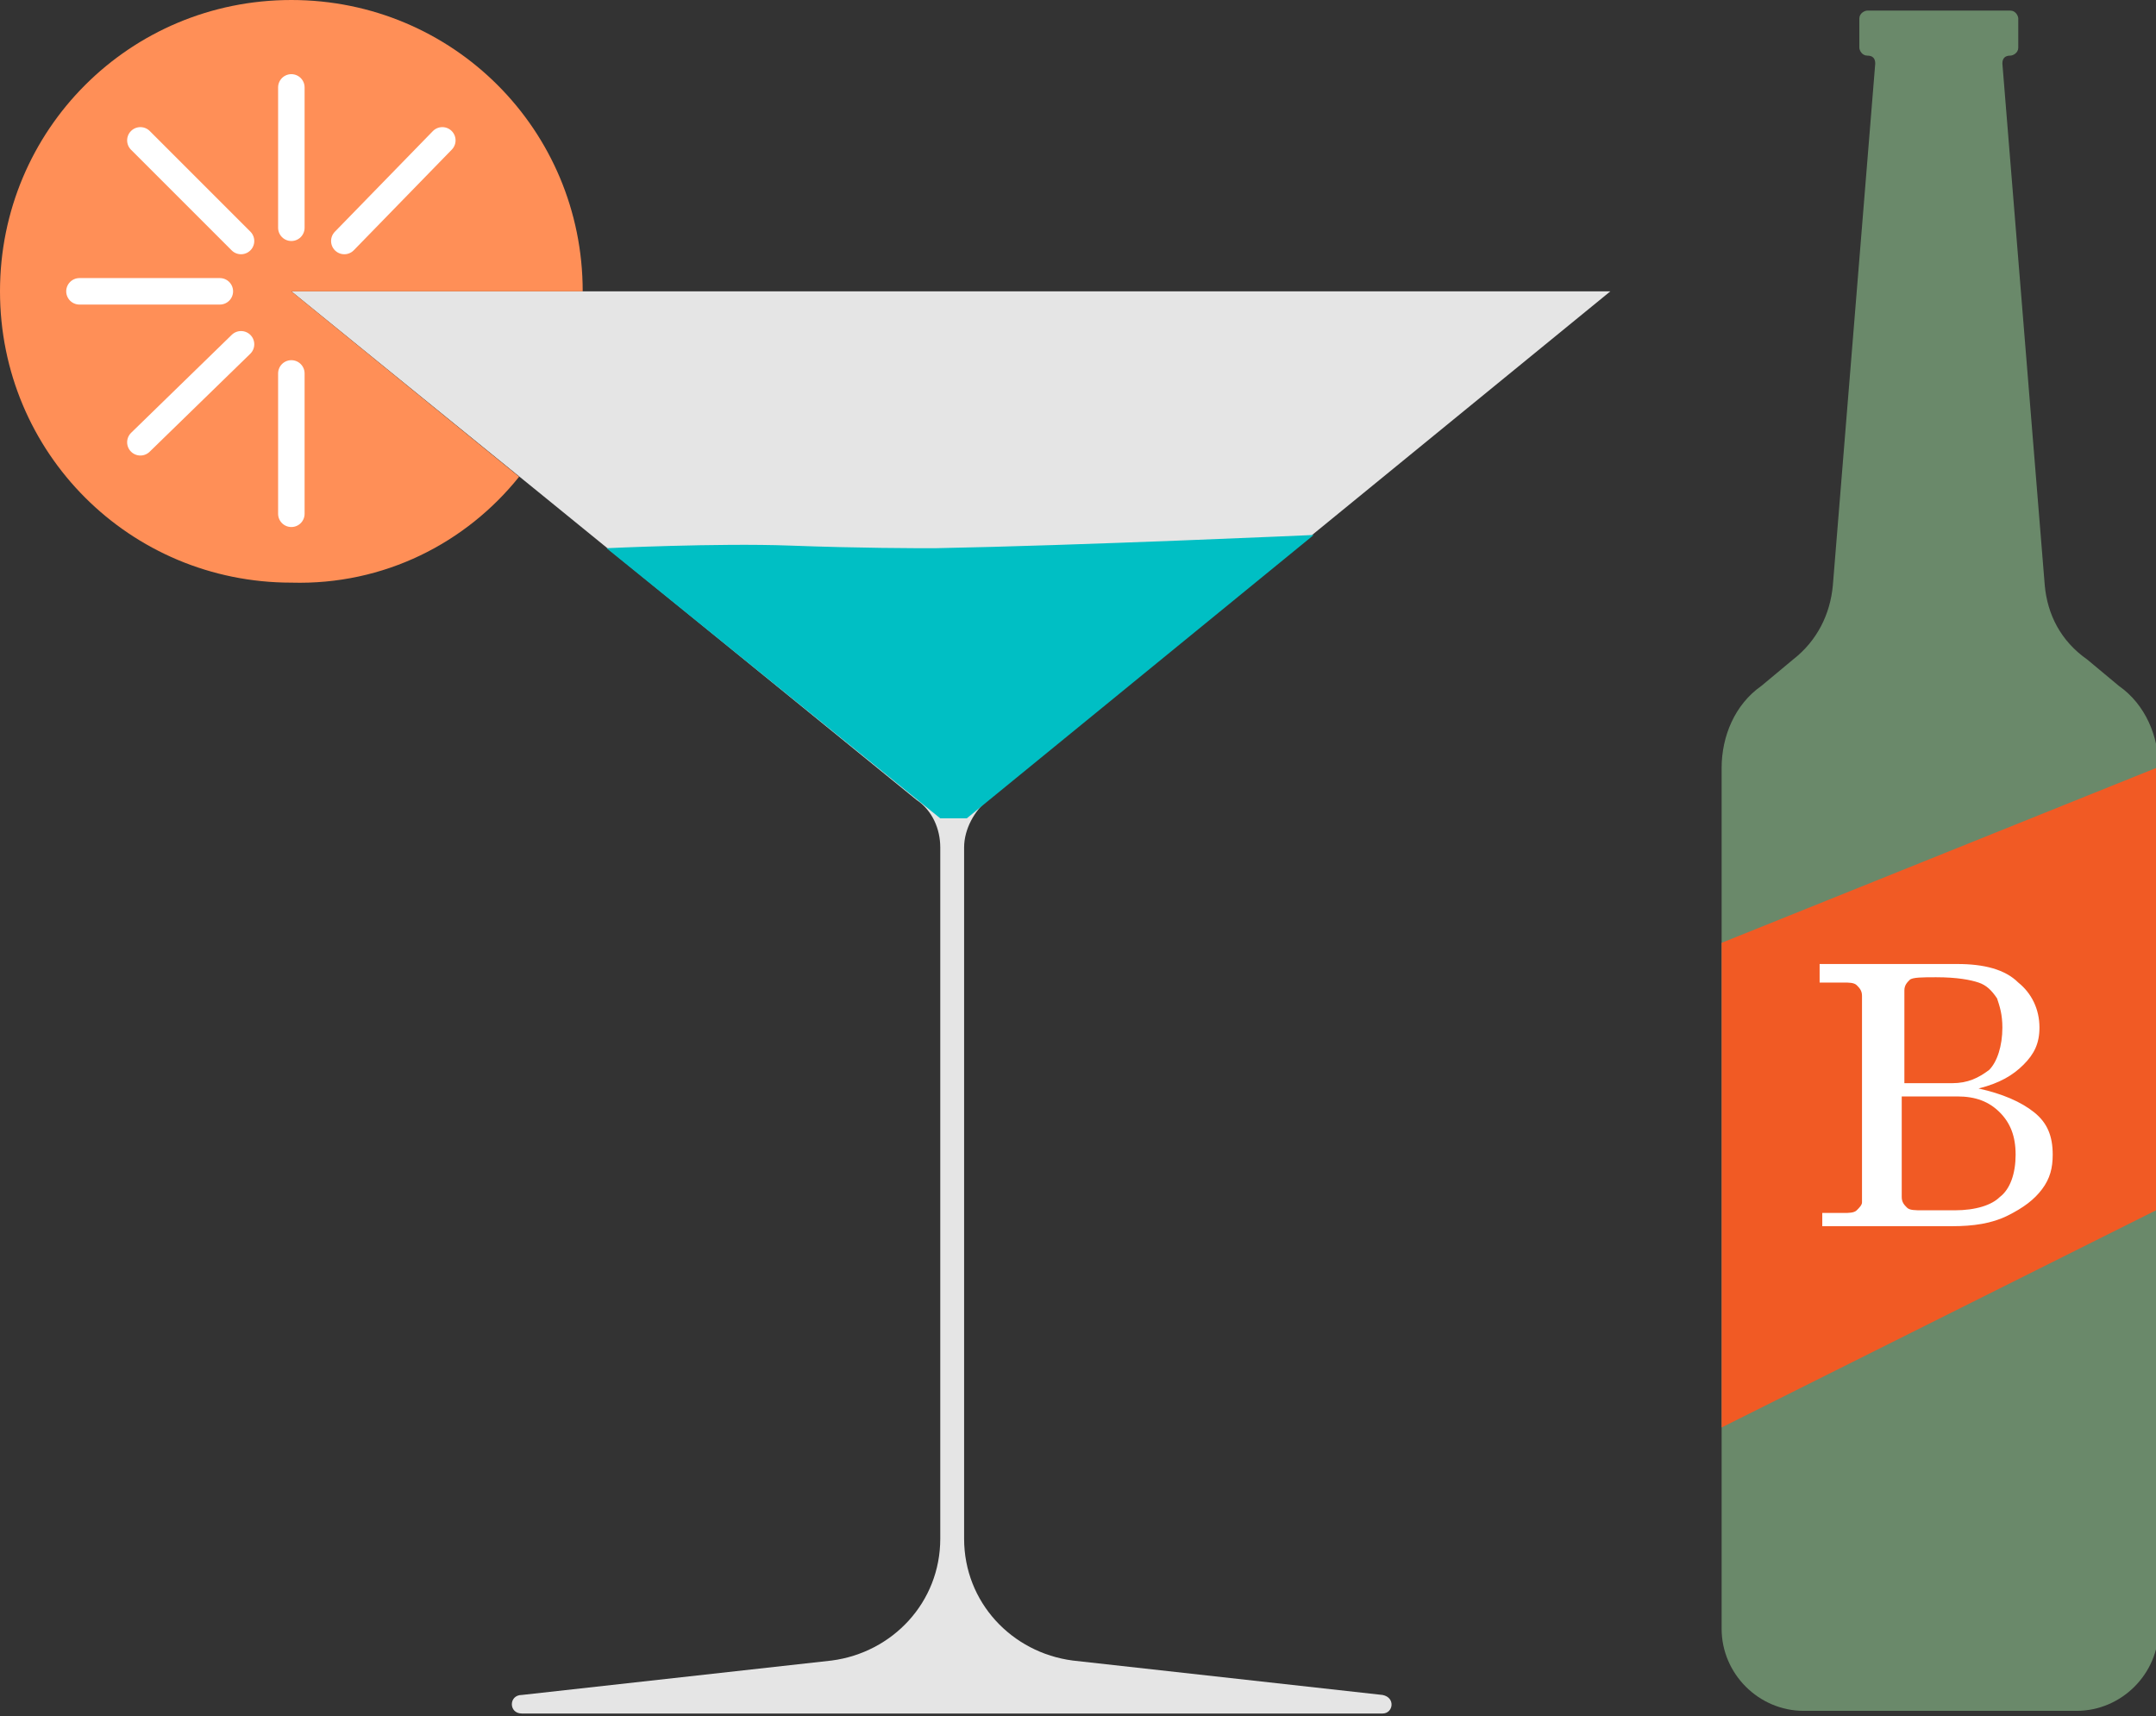
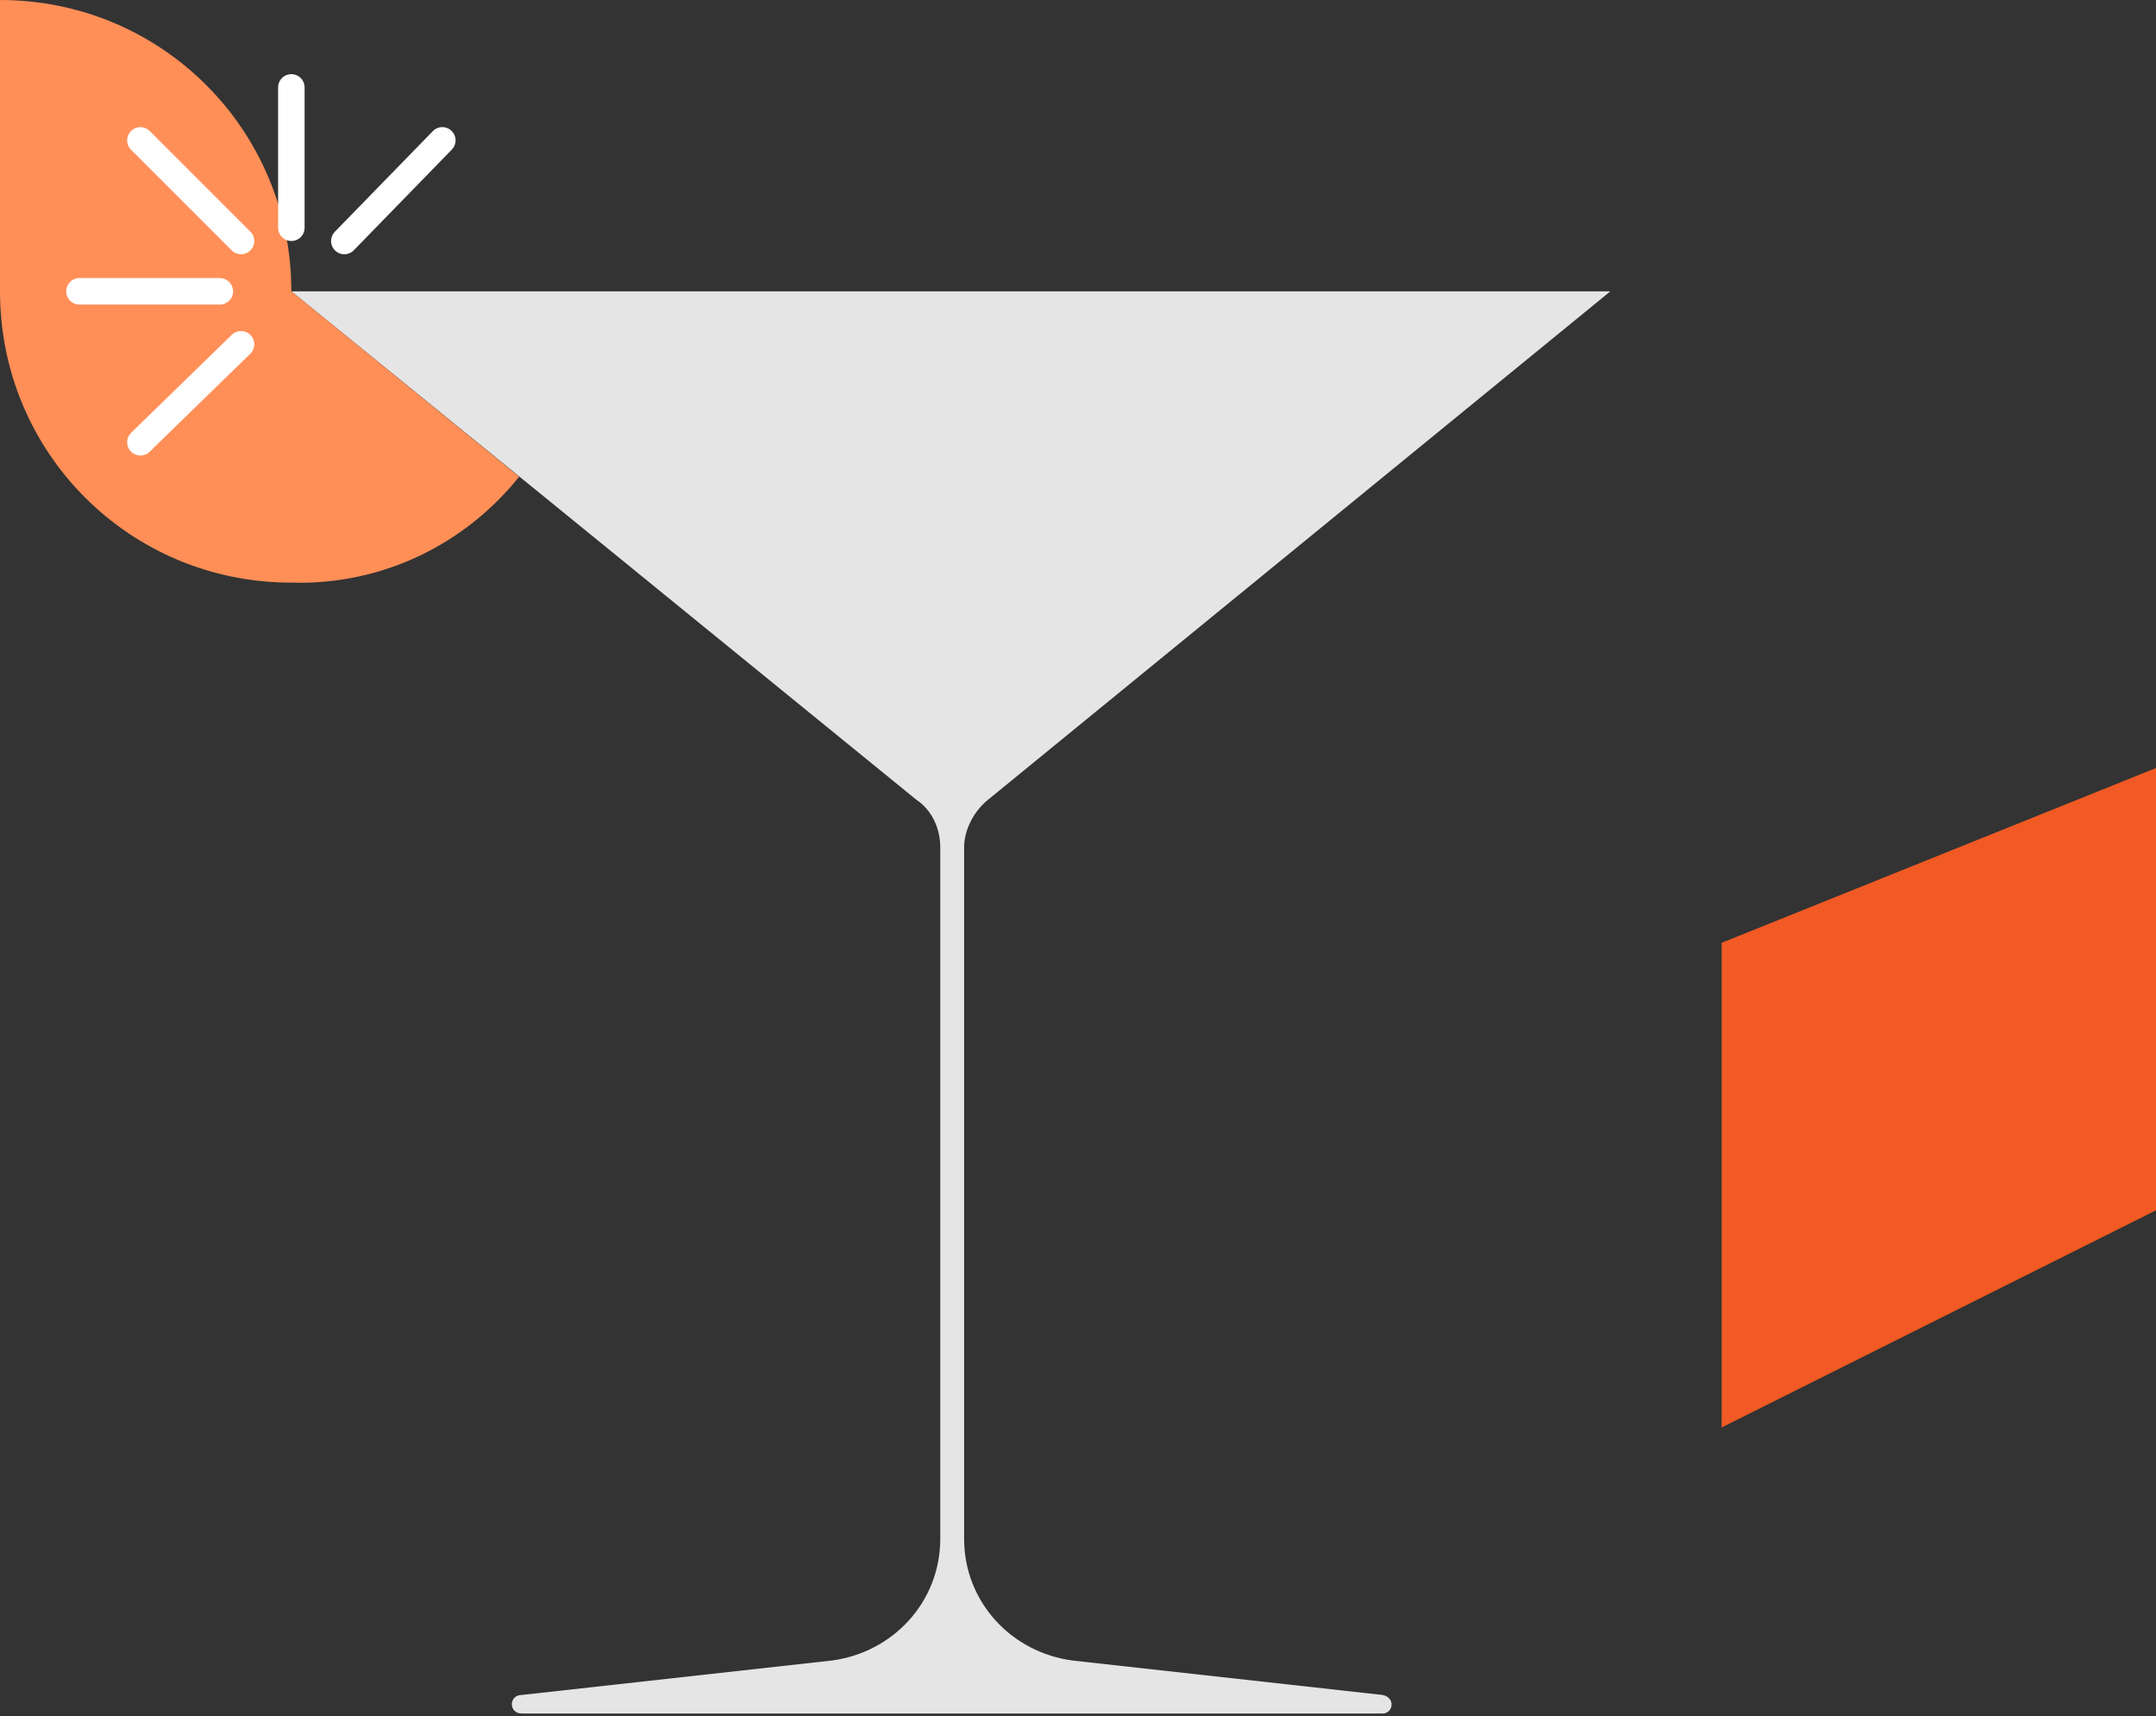
<svg xmlns="http://www.w3.org/2000/svg" version="1.1" id="Layer_1" x="0px" y="0px" viewBox="0 0 81.4 64.8" style="enable-background:new 0 0 81.4 64.8;" xml:space="preserve">
  <rect x="0" y="0" width="81.4" height="64.8" fill="#333333" stroke="none" />
  <style type="text/css">
	.st0{fill:#6A896A;}
	.st1{fill:#F15A24;}
	.st2{fill:#FFFFFF;}
	.st3{fill:#E5E5E5;}
	.st4{fill:#FF8F57;}
	.st5{fill:none;stroke:#FFFFFF;stroke-linecap:round;stroke-miterlimit:10;}
	.st6{fill:#00BFC4;}
</style>
  <g>
    <g>
-       <path class="st0" d="M77.2,22.1L75.6,2.4c0-0.2,0.1-0.3,0.3-0.3h0c0.1,0,0.3-0.1,0.3-0.3V0.7c0-0.1-0.1-0.3-0.3-0.3l-5.4,0    c-0.1,0-0.3,0.1-0.3,0.3v1.1c0,0.1,0.1,0.3,0.3,0.3l0,0c0.2,0,0.3,0.1,0.3,0.3l-1.6,19.7c-0.1,1.1-0.6,2.1-1.5,2.8l-1.2,1    C65.5,26.6,65,27.8,65,29l0,32.5c0,1.7,1.4,3.1,3.1,3.1l10.3,0c1.7,0,3.1-1.4,3.1-3.1l0-32.5c0-1.2-0.5-2.4-1.5-3.1l-1.2-1    C77.8,24.2,77.3,23.2,77.2,22.1z" />
      <polygon class="st1" points="65,35.6 81.4,29 81.4,45.7 65,53.9   " />
      <g>
-         <path class="st2" d="M68.8,36.4h5.1c1,0,1.8,0.2,2.3,0.7c0.5,0.4,0.8,1,0.8,1.7c0,0.6-0.2,1-0.6,1.4c-0.4,0.4-0.9,0.7-1.7,0.9     c0.9,0.2,1.6,0.5,2.1,0.9c0.5,0.4,0.7,0.9,0.7,1.6c0,0.5-0.1,0.9-0.4,1.3c-0.3,0.4-0.7,0.7-1.3,1c-0.6,0.3-1.3,0.4-2.1,0.4h-4.9     v-0.5h0.8c0.2,0,0.4,0,0.5-0.1s0.2-0.2,0.2-0.3v-7.8c0-0.2-0.1-0.3-0.2-0.4c-0.1-0.1-0.3-0.1-0.5-0.1h-0.9V36.4z M71.8,40.9h1.9     c0.6,0,1-0.2,1.4-0.5c0.3-0.3,0.5-0.9,0.5-1.6c0-0.5-0.1-0.8-0.2-1.1c-0.2-0.3-0.4-0.5-0.7-0.6c-0.3-0.1-0.8-0.2-1.6-0.2     c-0.5,0-0.9,0-1,0.1c-0.1,0.1-0.2,0.2-0.2,0.4V40.9z M71.8,41.4v3.8c0,0.2,0.1,0.3,0.2,0.4c0.1,0.1,0.3,0.1,0.6,0.1h1.2     c0.8,0,1.4-0.2,1.7-0.5c0.4-0.3,0.6-0.9,0.6-1.6c0-0.7-0.2-1.2-0.6-1.6c-0.4-0.4-0.9-0.6-1.6-0.6H71.8z" />
-       </g>
+         </g>
    </g>
    <g>
      <path class="st3" d="M60.8,11L37.3,30.2c-0.5,0.4-0.9,1.1-0.9,1.8v26.1c0,2.4,1.8,4.3,4.1,4.6L52.2,64c0.5,0.1,0.4,0.7,0,0.7H19.7    c-0.5,0-0.5-0.7,0-0.7l11.7-1.3c2.3-0.3,4.1-2.2,4.1-4.6V32c0-0.7-0.3-1.4-0.9-1.8l-14-11.4L11,11H60.8z" />
-       <path class="st4" d="M19.6,18L11,11h11c0,0,0,0,0,0c0-6.1-4.9-11-11-11S0,4.9,0,11s4.9,11,11,11C14.5,22.1,17.6,20.5,19.6,18z" />
+       <path class="st4" d="M19.6,18L11,11c0,0,0,0,0,0c0-6.1-4.9-11-11-11S0,4.9,0,11s4.9,11,11,11C14.5,22.1,17.6,20.5,19.6,18z" />
      <line class="st5" x1="11" y1="8.6" x2="11" y2="3.3" />
-       <line class="st5" x1="11" y1="19.4" x2="11" y2="14.1" />
      <line class="st5" x1="13" y1="9.1" x2="16.7" y2="5.3" />
      <line class="st5" x1="5.3" y1="16.7" x2="9.1" y2="13" />
      <line class="st5" x1="5.3" y1="5.3" x2="9.1" y2="9.1" />
      <line class="st5" x1="3" y1="11" x2="8.3" y2="11" />
-       <path class="st6" d="M35.3,20.7c5.4-0.1,14.3-0.5,14.3-0.5L36.5,30.9h-1L22.9,20.7c0,0,4.2-0.2,6.9-0.1S34.5,20.7,35.3,20.7z" />
    </g>
  </g>
</svg>